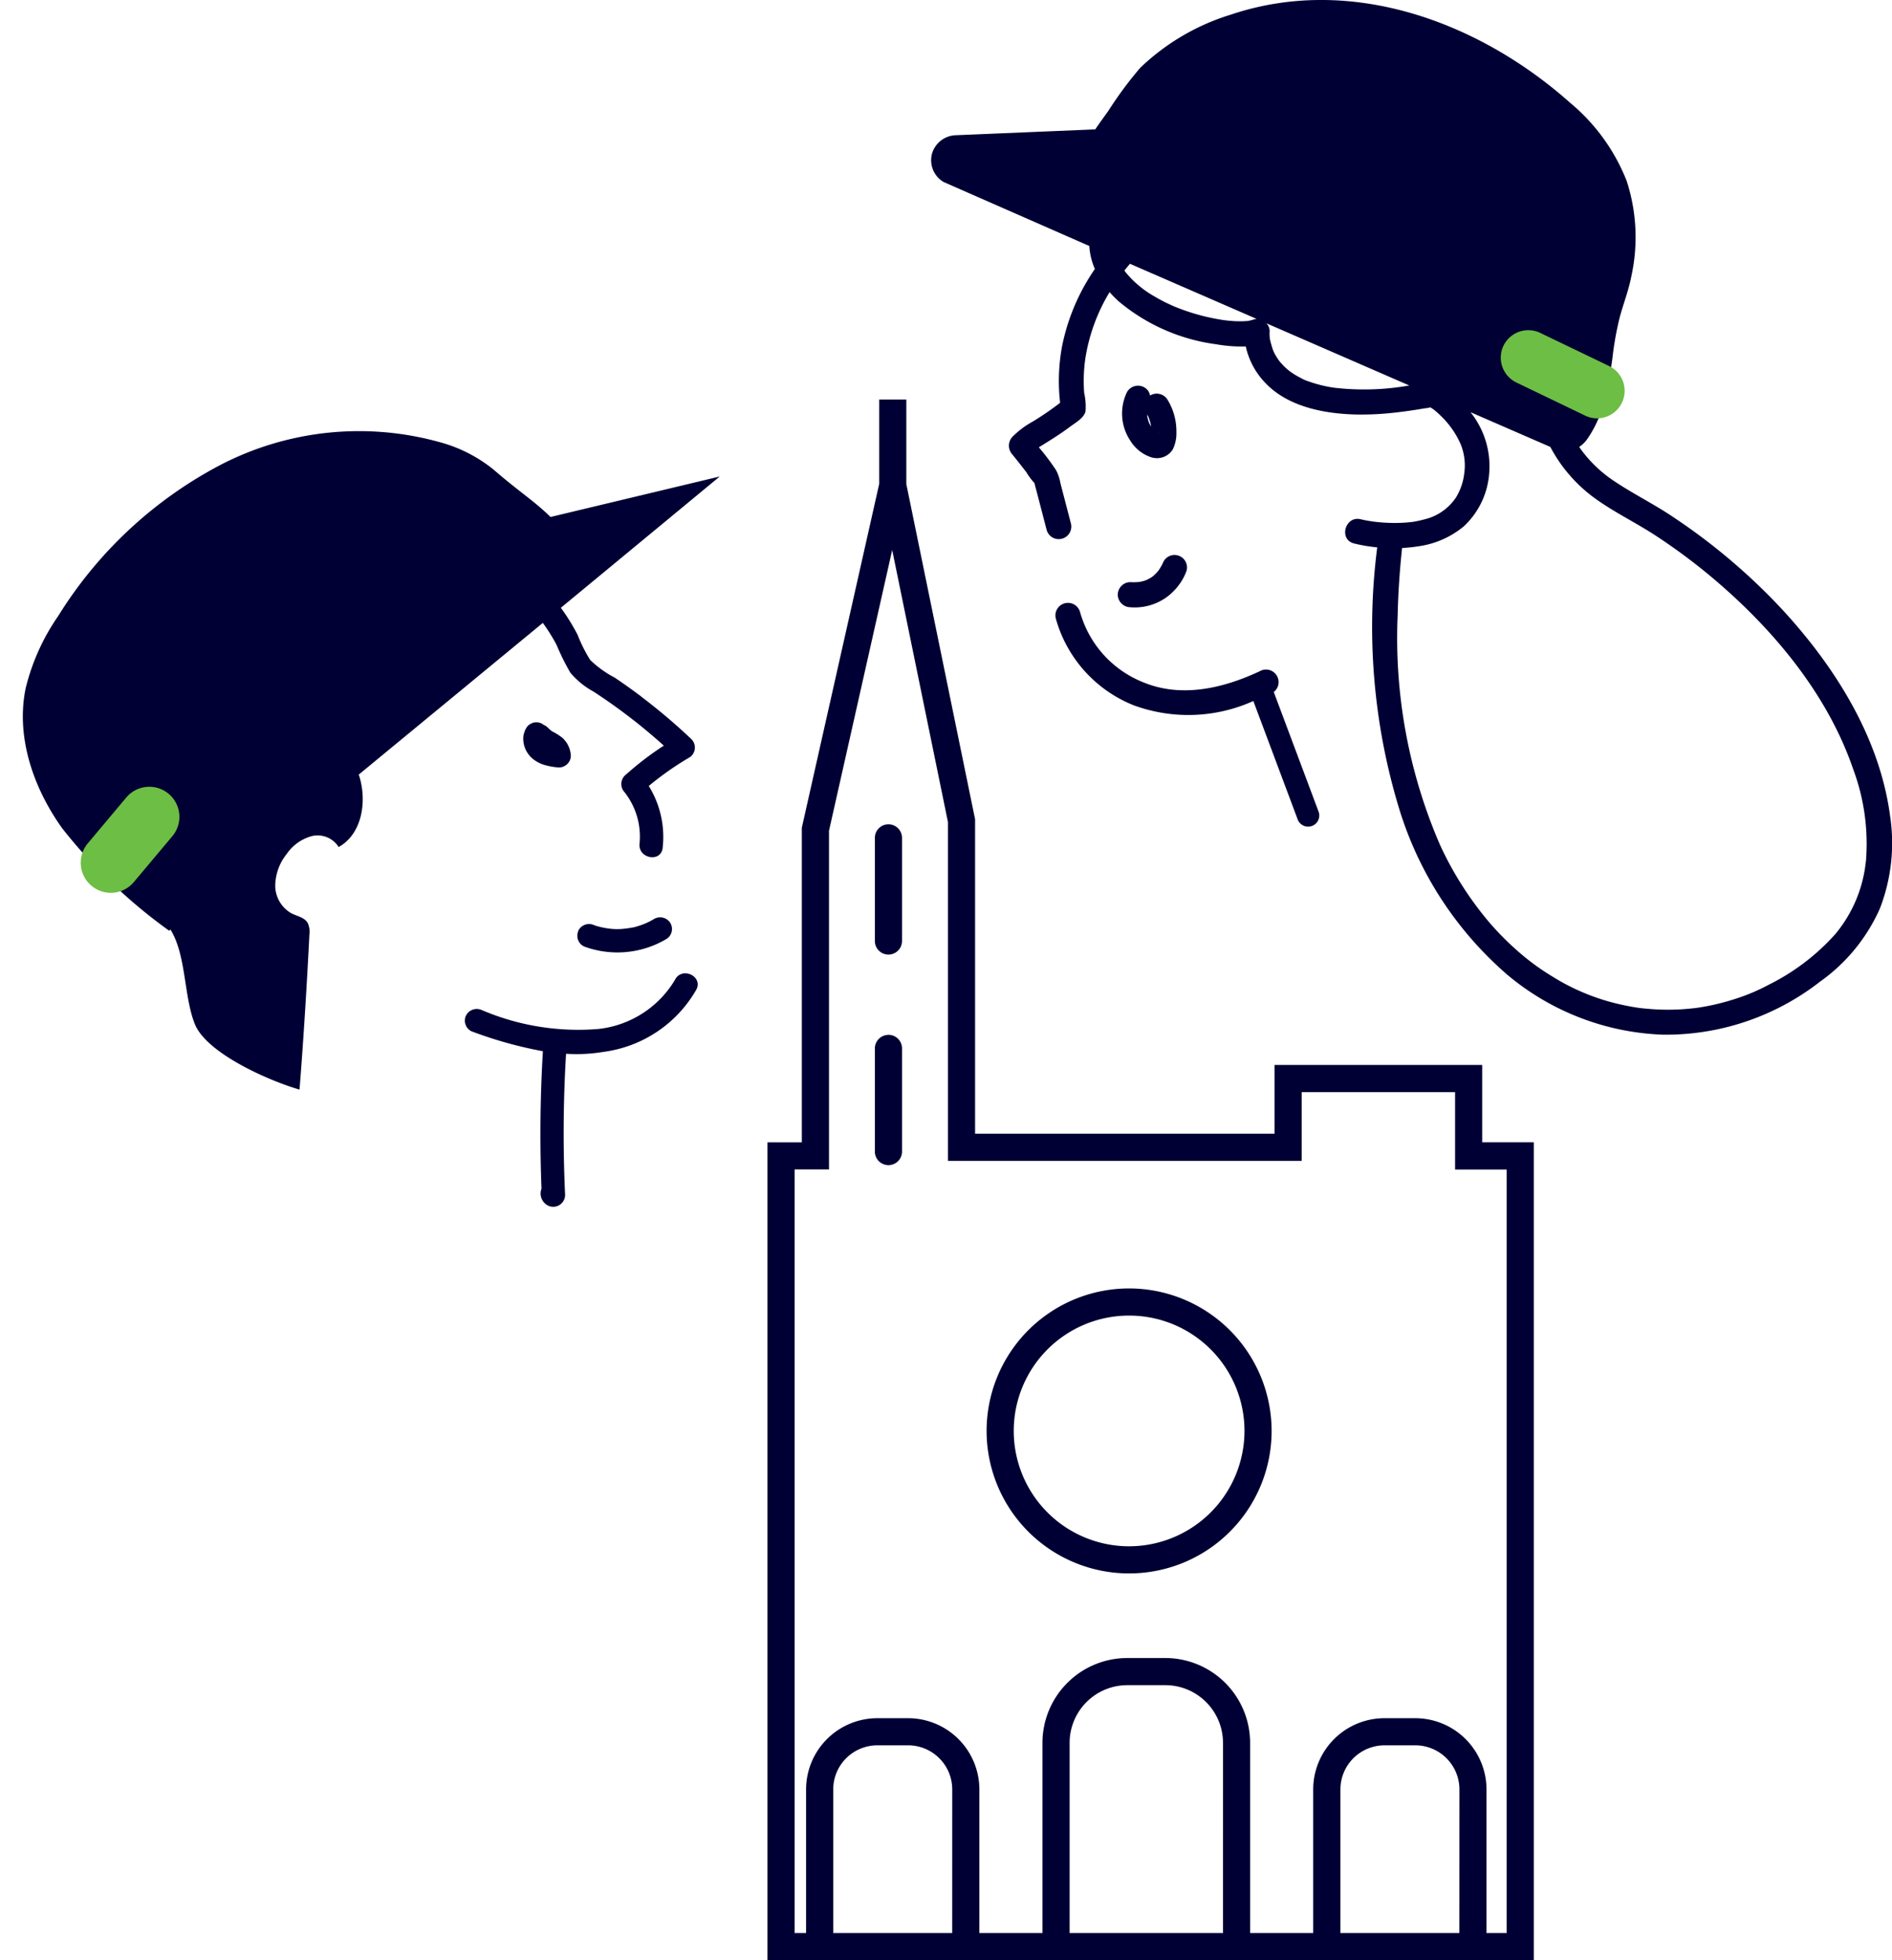
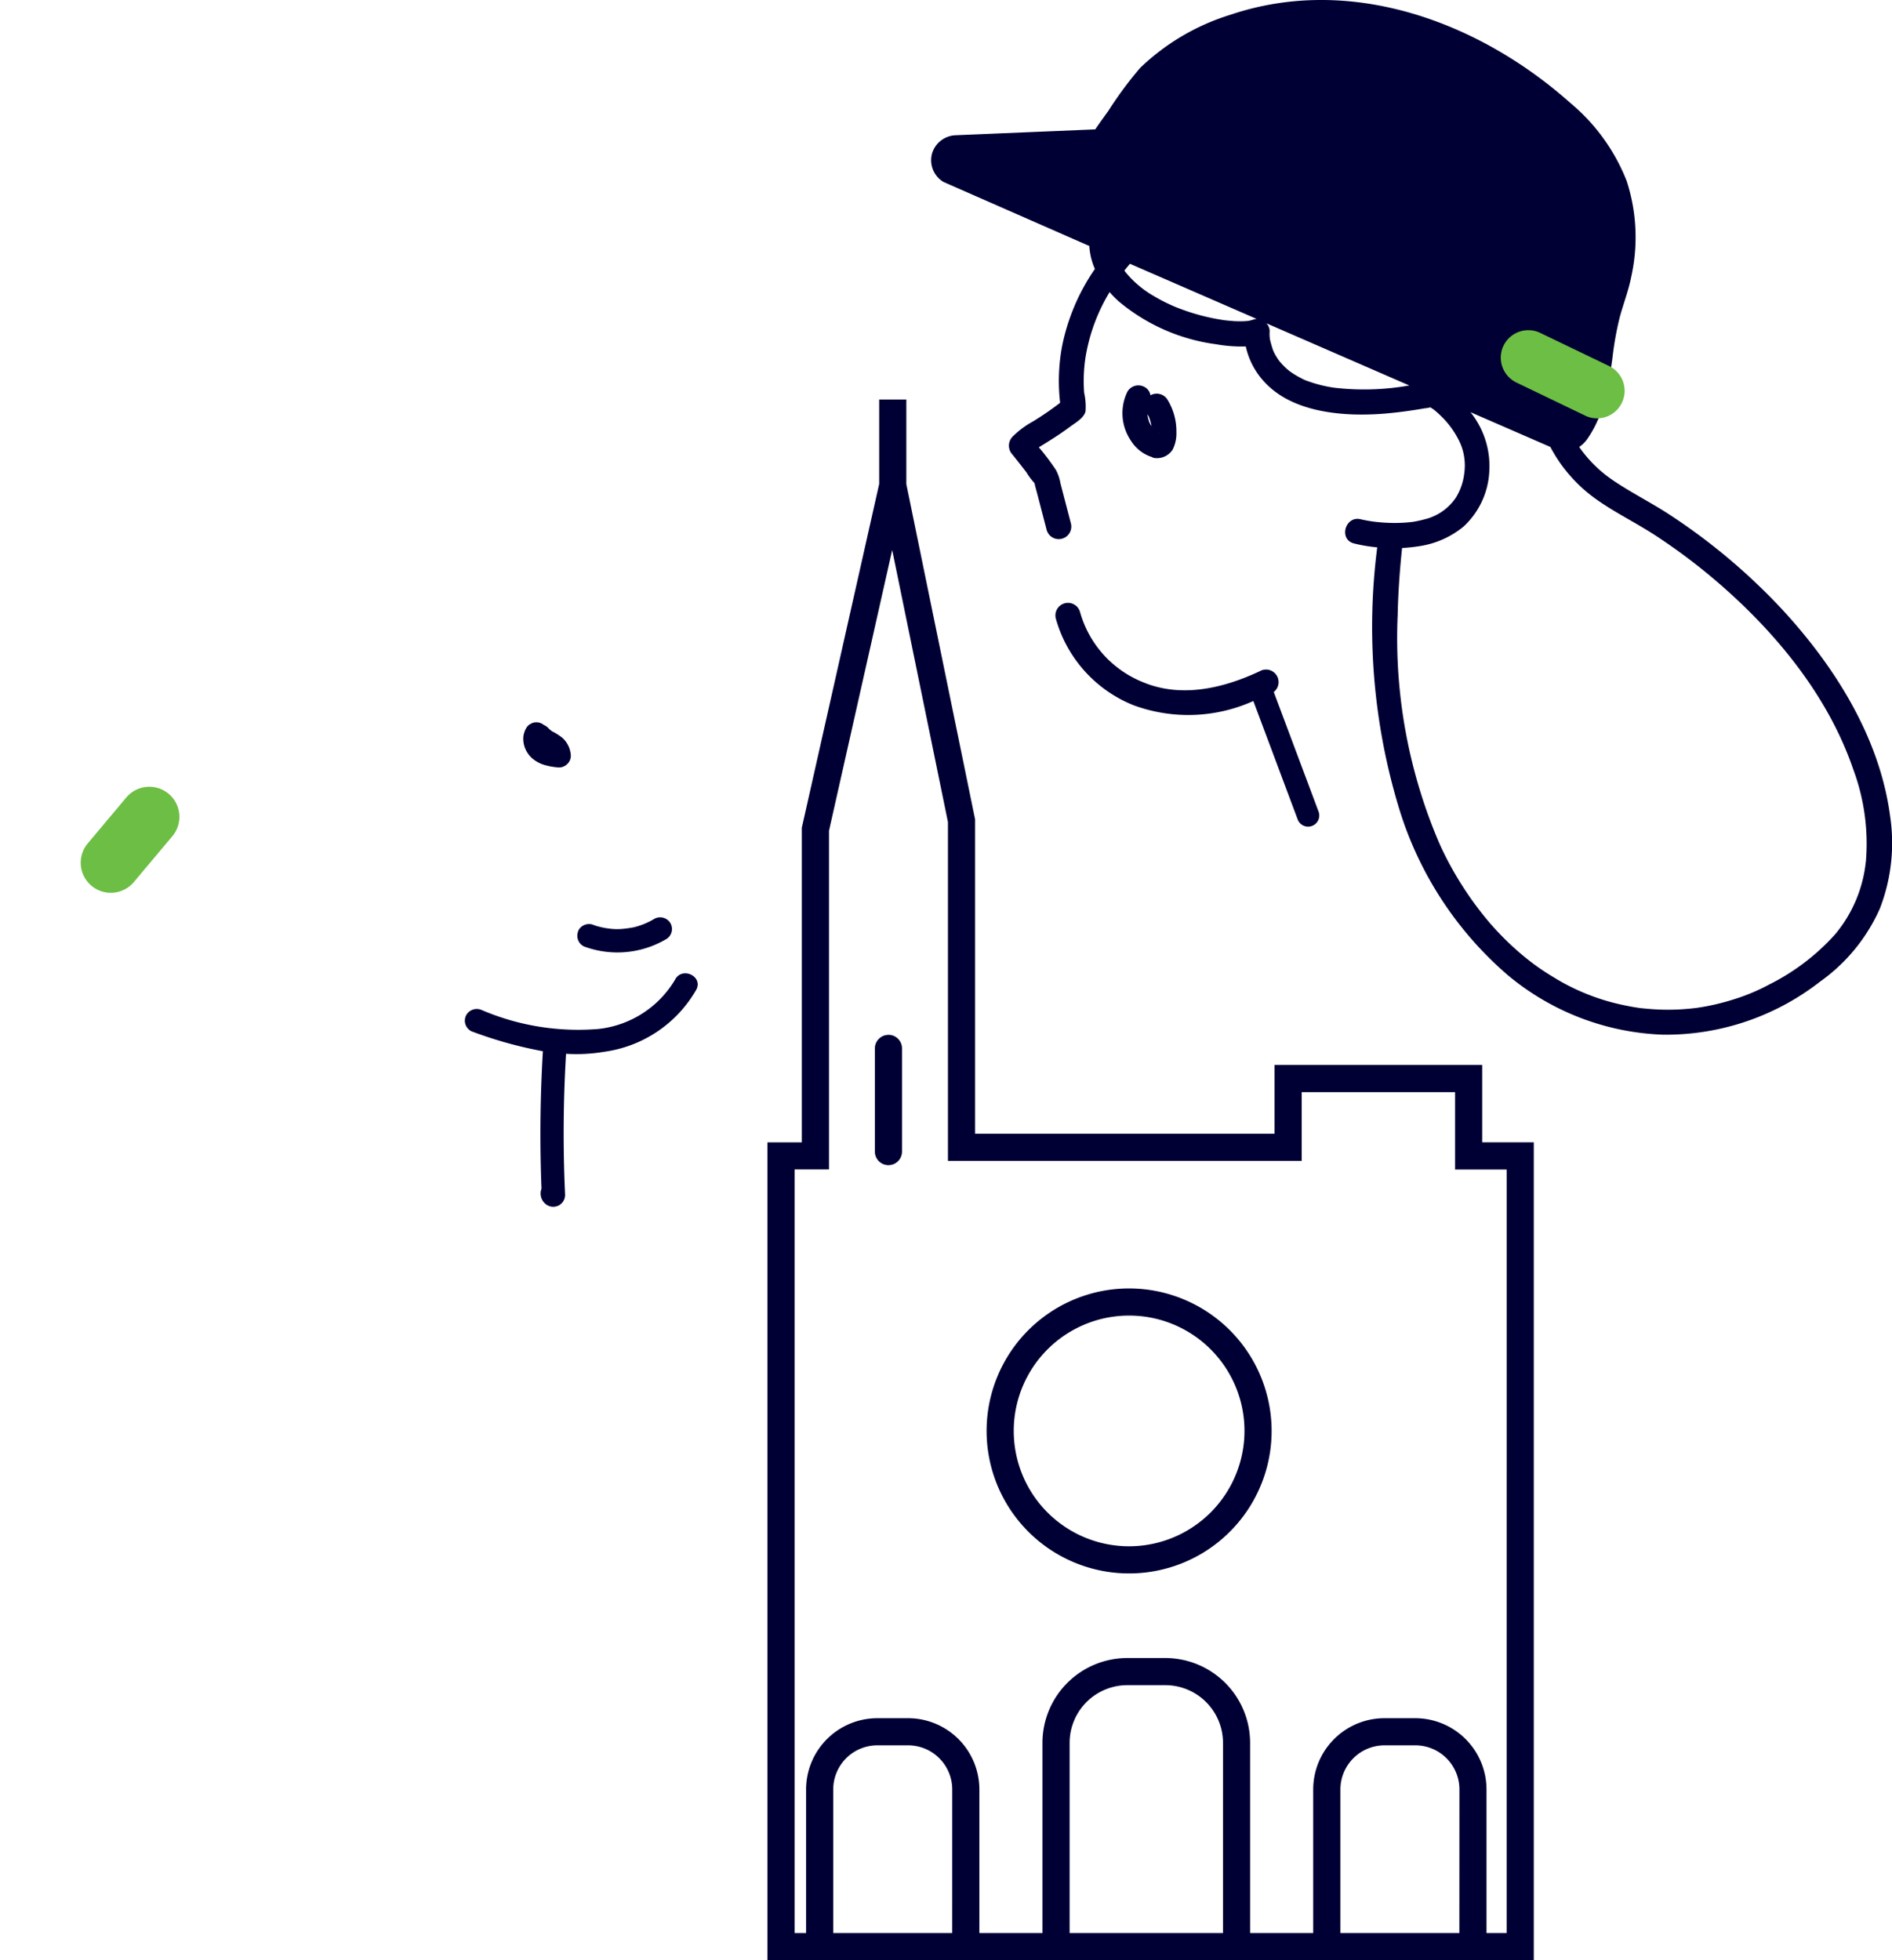
<svg xmlns="http://www.w3.org/2000/svg" width="128.955" height="133.611" viewBox="0 0 128.955 133.611">
  <defs>
    <clipPath id="clip-path">
      <rect id="Rectangle_265" data-name="Rectangle 265" width="1.85" height="8.88" fill="none" />
    </clipPath>
  </defs>
  <g id="Groupe_35237" data-name="Groupe 35237" transform="translate(-10.124 -4.322)">
    <g id="Groupe_35239" data-name="Groupe 35239">
      <g id="Groupe_35250" data-name="Groupe 35250" transform="translate(1.49 4.322)">
-         <path id="Tracé_1724" data-name="Tracé 1724" d="M184.79,99.815a.876.876,0,0,0,.855.855A3.733,3.733,0,0,0,188.1,100a3.975,3.975,0,0,0,1.182-1.362,3.62,3.62,0,0,0,.2-.455.851.851,0,0,0-1.6-.567h0v0c-.011.023-.021.046-.031.069a3.1,3.1,0,0,1-.216.384c-.021.033-.044.065-.067.1-.064.076-.128.151-.2.221-.041.042-.084.083-.128.122l-.067.056-.081.058q-.084.055-.171.1c-.059.033-.12.062-.181.091l-.08.029a2.864,2.864,0,0,1-.411.1,3.688,3.688,0,0,1-.6.012.86.86,0,0,0-.855.855" transform="translate(-99.974 -59.278)" fill="#010034" />
-         <path id="Tracé_1725" data-name="Tracé 1725" d="M187.619,72.4A1.267,1.267,0,0,0,189,71.852a2.477,2.477,0,0,0,.252-1.181,4.134,4.134,0,0,0-.6-2.21.867.867,0,0,0-1.17-.307c-.009.006-.017.014-.026.021a.763.763,0,0,0-.393-.562.867.867,0,0,0-1.171.307,3.335,3.335,0,0,0,.22,3.328,2.629,2.629,0,0,0,1.508,1.157m.389-1.665-.009,0h0c.155.011.076.02.011,0m-.426-.368c.118.12.048.061,0,0m-.079-.216c.009.042.016.083.023.125v0c-.035-.055-.07-.111-.1-.169-.015-.029-.029-.06-.044-.089a.132.132,0,0,0-.005-.013q-.043-.119-.074-.24c-.012-.048-.023-.1-.033-.143,0-.007,0-.02-.006-.035,0-.033-.007-.073-.008-.091s0-.021,0-.032c.028.052.06.1.085.156a.27.27,0,0,1,.012.026c.021.055.042.11.06.166a3.323,3.323,0,0,1,.09.335" transform="translate(-100.437 -41.21)" fill="#010034" />
+         <path id="Tracé_1725" data-name="Tracé 1725" d="M187.619,72.4A1.267,1.267,0,0,0,189,71.852a2.477,2.477,0,0,0,.252-1.181,4.134,4.134,0,0,0-.6-2.21.867.867,0,0,0-1.17-.307a.763.763,0,0,0-.393-.562.867.867,0,0,0-1.171.307,3.335,3.335,0,0,0,.22,3.328,2.629,2.629,0,0,0,1.508,1.157m.389-1.665-.009,0h0c.155.011.076.02.011,0m-.426-.368c.118.12.048.061,0,0m-.079-.216c.009.042.016.083.023.125v0c-.035-.055-.07-.111-.1-.169-.015-.029-.029-.06-.044-.089a.132.132,0,0,0-.005-.013q-.043-.119-.074-.24c-.012-.048-.023-.1-.033-.143,0-.007,0-.02-.006-.035,0-.033-.007-.073-.008-.091s0-.021,0-.032c.028.052.06.1.085.156a.27.27,0,0,1,.012.026c.021.055.042.11.06.166a3.323,3.323,0,0,1,.09.335" transform="translate(-100.437 -41.21)" fill="#010034" />
        <path id="Tracé_1726" data-name="Tracé 1726" d="M188.76,111.544a.857.857,0,0,0-.96-1.415c-2.472,1.157-5.32,1.839-7.942.75a7.257,7.257,0,0,1-4.31-4.816.856.856,0,0,0-1.649.455,8.954,8.954,0,0,0,5.3,5.926,10.79,10.79,0,0,0,8.168-.286l3.022,8.07a.76.76,0,1,0,1.424-.533Z" transform="translate(-93.308 -64.375)" fill="#010034" />
        <path id="Tracé_1727" data-name="Tracé 1727" d="M217.534,55.678c-.7-5.41-3.8-10.3-7.448-14.228a41.669,41.669,0,0,0-7.484-6.3c-1.309-.869-2.731-1.565-4.024-2.453a8.8,8.8,0,0,1-2.18-2.143c-.021-.03-.037-.062-.057-.093a2.048,2.048,0,0,0,.547-.538,7.578,7.578,0,0,0,.908-1.777,1.6,1.6,0,0,1-.994-.11l-.67-.308-.15-.069-.883-.405-.518-.238-1.154-.529a1.618,1.618,0,0,1-.183-.108,1.594,1.594,0,0,1-.316-.253,1.613,1.613,0,0,1,1.845-2.571l.158.072.334.154,1.61.739,1.273.584a1.61,1.61,0,0,1,.324.2c.046-.3.09-.607.131-.91a21.464,21.464,0,0,1,.5-2.785c.255-.937.607-1.831.79-2.789a12.415,12.415,0,0,0-.321-6.487,13.2,13.2,0,0,0-3.837-5.312C189.531,1.49,180.774-1.758,172.584,1a15.426,15.426,0,0,0-6.176,3.632,26.086,26.086,0,0,0-2.164,2.925c-.3.418-.606.835-.893,1.262l-8.183.343-1.293.054a1.748,1.748,0,0,0-1.65,1.256,1.725,1.725,0,0,0,.786,1.932l9.933,4.362a5.066,5.066,0,0,0,.108.744,4.919,4.919,0,0,0,.273.825,14.134,14.134,0,0,0-2.229,5.238,12.851,12.851,0,0,0-.139,3.882A21.018,21.018,0,0,1,159.1,28.73a6.088,6.088,0,0,0-1.394,1.043.885.885,0,0,0,0,1.21q.483.6.951,1.207a4.136,4.136,0,0,0,.546.728c0,.011.009.026.011.033.046.2.1.4.154.593l.675,2.594a.856.856,0,0,0,1.65-.455q-.358-1.373-.714-2.745a3.047,3.047,0,0,0-.3-.891,15.784,15.784,0,0,0-1.173-1.557c.106-.068.225-.139.37-.229.591-.367,1.176-.738,1.733-1.156.362-.272.95-.588,1.078-1.053a4.338,4.338,0,0,0-.092-1.284,10.8,10.8,0,0,1,.079-2.32,12.4,12.4,0,0,1,1.655-4.536,7.134,7.134,0,0,0,.639.645,12.982,12.982,0,0,0,6.617,2.908,9.884,9.884,0,0,0,2.025.15,5.177,5.177,0,0,0,1.219,2.363c1.519,1.7,3.973,2.2,6.15,2.271a19.384,19.384,0,0,0,2.56-.1c.508-.051,1.015-.118,1.52-.195q.366-.055.73-.119a2.042,2.042,0,0,0,.4-.07c.071.046.144.09.214.139l.032.022.014.012c.057.046.113.093.168.141.122.106.238.217.352.331a6.009,6.009,0,0,1,1.262,1.81,3.807,3.807,0,0,1,.271,2.04,4.02,4.02,0,0,1-.563,1.647,3.579,3.579,0,0,1-2.177,1.5,7.622,7.622,0,0,1-.826.175l-.019,0-.016,0-.224.024q-.2.019-.406.028a11.078,11.078,0,0,1-1.491-.031q-.161-.014-.321-.032c-.065-.007-.134-.016-.169-.021-.139-.021-.277-.041-.416-.067s-.284-.053-.425-.088c-1.068-.264-1.525,1.385-.455,1.65a10.825,10.825,0,0,0,1.576.264,42.558,42.558,0,0,0,1.5,17.832,24.367,24.367,0,0,0,7.38,11.311,17.462,17.462,0,0,0,10.586,4.074,17.1,17.1,0,0,0,10.72-3.618,12.131,12.131,0,0,0,4.071-4.974,12.358,12.358,0,0,0,.707-6.264m-44.808-33.79q-.17-.011-.34-.028l-.14-.015-.11-.013a14.329,14.329,0,0,1-3.253-.876c-.188-.075-.145-.057-.282-.119s-.267-.122-.4-.186q-.414-.2-.811-.436a7.042,7.042,0,0,1-1.337-.977,6.576,6.576,0,0,1-.539-.563c-.033-.039-.065-.079-.1-.12l-.064-.089-.011-.017c.123-.156.25-.31.38-.461l.566.248,8.068,3.511a.7.7,0,0,0-.192.036,2.994,2.994,0,0,1-.391.1c-.03,0-.06.007-.09.008-.111.007-.222.014-.333.016-.208,0-.416,0-.623-.016m11.956,4.405a17.609,17.609,0,0,1-5.043.14A8.943,8.943,0,0,1,177.9,26a2.941,2.941,0,0,1-.558-.245,5.6,5.6,0,0,1-.612-.363l-.13-.092-.018-.012-.006-.005c-.091-.076-.182-.152-.268-.233a5.425,5.425,0,0,1-.411-.441c-.028-.041-.058-.08-.086-.122-.055-.081-.108-.164-.157-.249q-.06-.1-.113-.207c-.016-.03-.049-.109-.07-.159a7.144,7.144,0,0,1-.222-.786c0-.055-.01-.111-.012-.166a2.647,2.647,0,0,1,0-.314.758.758,0,0,0-.225-.571l.814.354,8.929,3.886-.084.015m31.2,32.455a9.189,9.189,0,0,1-2.087,4.935,15.051,15.051,0,0,1-4.508,3.431,13.336,13.336,0,0,1-2.416,1.01,15.664,15.664,0,0,1-2.568.586l-.014,0-.155.018c-.1.012-.207.023-.311.032q-.33.031-.66.048-.66.033-1.322.009c-.441-.016-.88-.054-1.317-.1l-.053-.007-.106-.015c-.1-.016-.206-.032-.308-.049q-.328-.056-.652-.125a14.811,14.811,0,0,1-4.828-1.922,16.261,16.261,0,0,1-2.182-1.563,19.844,19.844,0,0,1-2.134-2.113,23.063,23.063,0,0,1-3.408-5.347,35.455,35.455,0,0,1-2.878-15.652c.032-1.527.139-3.05.3-4.568a11.221,11.221,0,0,0,1.151-.122,6.152,6.152,0,0,0,3.056-1.354,5.483,5.483,0,0,0,1.733-3.665,5.879,5.879,0,0,0-1.277-4.117l2.117.922,3.325,1.447a10.2,10.2,0,0,0,3.249,3.651c1.253.877,2.646,1.551,3.926,2.391a40.314,40.314,0,0,1,3.808,2.824c4.154,3.486,7.9,7.939,9.669,13.129a14.5,14.5,0,0,1,.853,6.291" transform="translate(-80.067)" fill="#010034" />
        <path id="Tracé_1732" data-name="Tracé 1732" d="M257.572,63.6l-4.69-2.257A1.883,1.883,0,0,1,252,58.838h0a1.882,1.882,0,0,1,2.505-.878l4.69,2.257a1.877,1.877,0,1,1-1.628,3.383" transform="translate(-140.893 -35.27)" fill="#6dbe44" />
      </g>
      <path id="Tracé_1728" data-name="Tracé 1728" d="M180.464,117.218v-5.272H166.312v4.687H145.9V95.2l-4.687-22.849V66.588h-1.85v5.756l-5.273,23.434v21.441h-2.343v55.749H183.98V117.218Zm-36.123,53.9h-8.11v-9.791a3.009,3.009,0,0,1,3.006-3.006h2.1a3.009,3.009,0,0,1,3.006,3.006Zm18.455,0H152.343V158.151a3.935,3.935,0,0,1,3.931-3.931h2.592a3.935,3.935,0,0,1,3.931,3.931Zm16.111,0H170.8v-9.791a3.009,3.009,0,0,1,3.006-3.006h2.1a3.009,3.009,0,0,1,3.006,3.006Zm3.222,0h-1.372v-9.791a4.861,4.861,0,0,0-4.856-4.855h-2.1a4.861,4.861,0,0,0-4.856,4.855v9.791h-4.3V158.151a5.787,5.787,0,0,0-5.781-5.781h-2.592a5.787,5.787,0,0,0-5.78,5.781v12.967h-4.3v-9.791a4.861,4.861,0,0,0-4.856-4.855h-2.1a4.861,4.861,0,0,0-4.855,4.855v9.791H133.6V119.068h2.343V95.983l4.307-19.138,3.8,18.543v23.094h24.112V113.8h10.453v5.273h3.515Z" transform="translate(-69.316 -35.034)" fill="#010034" />
      <path id="Tracé_1729" data-name="Tracé 1729" d="M172.986,194.451a9.713,9.713,0,1,0,9.713,9.712,9.723,9.723,0,0,0-9.713-9.712m0,17.576a7.863,7.863,0,1,1,7.863-7.863,7.872,7.872,0,0,1-7.863,7.863" transform="translate(-85.904 -102.307)" fill="#010034" />
      <g id="Groupe_35232" data-name="Groupe 35232" transform="translate(69.753 60.508)" style="isolation: isolate">
        <g id="Groupe_35231" data-name="Groupe 35231">
          <g id="Groupe_35230" data-name="Groupe 35230" clip-path="url(#clip-path)">
-             <path id="Tracé_1730" data-name="Tracé 1730" d="M148.125,127.689a.925.925,0,0,0-.925.925v7.03a.925.925,0,1,0,1.85,0v-7.03a.925.925,0,0,0-.925-.925" transform="translate(-147.2 -127.689)" fill="#010034" />
-           </g>
+             </g>
        </g>
      </g>
      <g id="Groupe_35235" data-name="Groupe 35235" transform="translate(69.753 74.861)" style="isolation: isolate">
        <g id="Groupe_35234" data-name="Groupe 35234">
          <g id="Groupe_35233" data-name="Groupe 35233" clip-path="url(#clip-path)">
            <path id="Tracé_1731" data-name="Tracé 1731" d="M148.125,157.979a.925.925,0,0,0-.925.925v7.03a.925.925,0,1,0,1.85,0V158.9a.925.925,0,0,0-.925-.925" transform="translate(-147.2 -157.979)" fill="#010034" />
          </g>
        </g>
      </g>
      <g id="Groupe_35238" data-name="Groupe 35238" transform="matrix(0.996, -0.087, 0.087, 0.996, 8.111, 12.765)">
        <path id="Tracé_1733" data-name="Tracé 1733" d="M93.952,158.248a6.947,6.947,0,0,1-5.487,2.9,16.736,16.736,0,0,1-7.832-1.979.824.824,0,0,0-1.1.287.807.807,0,0,0,.287,1.1,28.194,28.194,0,0,0,4.726,1.774q-.685,4.64-.91,9.329a.921.921,0,0,0,.368,1.2.808.808,0,0,0,1.2-.691,90.243,90.243,0,0,1,.9-9.527,11.318,11.318,0,0,0,2.617.09,8.565,8.565,0,0,0,6.608-3.67c.557-.87-.828-1.674-1.383-.808" transform="translate(-51.172 -95.951)" fill="#010034" />
        <path id="Tracé_1734" data-name="Tracé 1734" d="M102.415,147.219a.81.81,0,0,0,.287,1.1,6.544,6.544,0,0,0,5.683-.039.805.805,0,0,0,.287-1.1.821.821,0,0,0-1.1-.287,4.8,4.8,0,0,1-1.032.353c-.079.018-.159.034-.239.048l-.146.025-.043,0c-.189.017-.378.031-.568.033a4.073,4.073,0,0,1-1-.091,5.531,5.531,0,0,1-.55-.145c-.1-.033-.2-.07-.307-.108l-.053-.021-.129-.059a.819.819,0,0,0-1.1.287" transform="translate(-65.913 -88.811)" fill="#010034" />
        <path id="Tracé_1735" data-name="Tracé 1735" d="M97.293,108.221a1.974,1.974,0,0,1-.3-.3.844.844,0,0,0-.27-.217.66.66,0,0,0-.15-.117.809.809,0,0,0-.617-.08l-.191.08a.806.806,0,0,0-.287.287,1.046,1.046,0,0,0-.117.226,1.164,1.164,0,0,0-.081.228,1.734,1.734,0,0,0,0,.694,1.811,1.811,0,0,0,.453.875,2.287,2.287,0,0,0,.895.565,4.478,4.478,0,0,0,.739.2.807.807,0,0,0,.7-.143.773.773,0,0,0,.316-.629,1.761,1.761,0,0,0-.477-1.207,4.234,4.234,0,0,0-.608-.467" transform="translate(-61.357 -63.482)" fill="#010034" />
-         <path id="Tracé_1736" data-name="Tracé 1736" d="M42.169,68.524q-.833-.751-1.706-1.456a7.183,7.183,0,0,1-1.556-1.341,10.23,10.23,0,0,1-.707-1.786,14.233,14.233,0,0,0-.876-1.768c-.033-.055-.07-.108-.1-.163l11.571-7.976L37.06,55.781c-1-1.18-1.906-1.826-3.577-3.548a9.92,9.92,0,0,0-3.468-2.179,20.523,20.523,0,0,0-15,.207A28.726,28.726,0,0,0,3.04,59.584,14.771,14.771,0,0,0,.4,64.3c-.965,3.238-.076,6.8,1.643,9.715a35.957,35.957,0,0,0,6.66,7.6l.1-.067c.93,1.829.5,4.639,1.1,6.579.637,2.051,4.71,4.286,6.716,5.054.535-3.166,1.153-7.286,1.589-10.468a1.414,1.414,0,0,0-.051-.813c-.191-.386-.669-.508-1.036-.733a2.18,2.18,0,0,1-.941-2,3.536,3.536,0,0,1,.97-2.069,3.041,3.041,0,0,1,1.795-1.058,1.689,1.689,0,0,1,1.768.9c1.673-.741,2.216-2.941,1.815-4.726-.006-.025-.015-.049-.02-.074l12.748-8.761.655-.451,0,0a12.559,12.559,0,0,1,.8,1.57,16.175,16.175,0,0,0,.774,1.977A5.441,5.441,0,0,0,38.954,67.9q.851.668,1.664,1.382c.971.852,1.9,1.754,2.781,2.7a20.838,20.838,0,0,0-2.725,1.729.816.816,0,0,0-.287,1.1,4.891,4.891,0,0,1,.782,3.683c-.2,1.007,1.344,1.437,1.544.426a6.575,6.575,0,0,0-.576-4.287,20.8,20.8,0,0,1,2.972-1.716.809.809,0,0,0,.162-1.257,40.567,40.567,0,0,0-3.1-3.127" transform="translate(0 -25.64)" fill="#010034" />
        <path id="Tracé_1737" data-name="Tracé 1737" d="M12.962,118.972l-2.887,2.887a2.05,2.05,0,1,1-2.9-2.9l2.887-2.887a2.05,2.05,0,1,1,2.9,2.9" transform="translate(-3.477 -69.395)" fill="#6dbe44" />
      </g>
    </g>
  </g>
</svg>